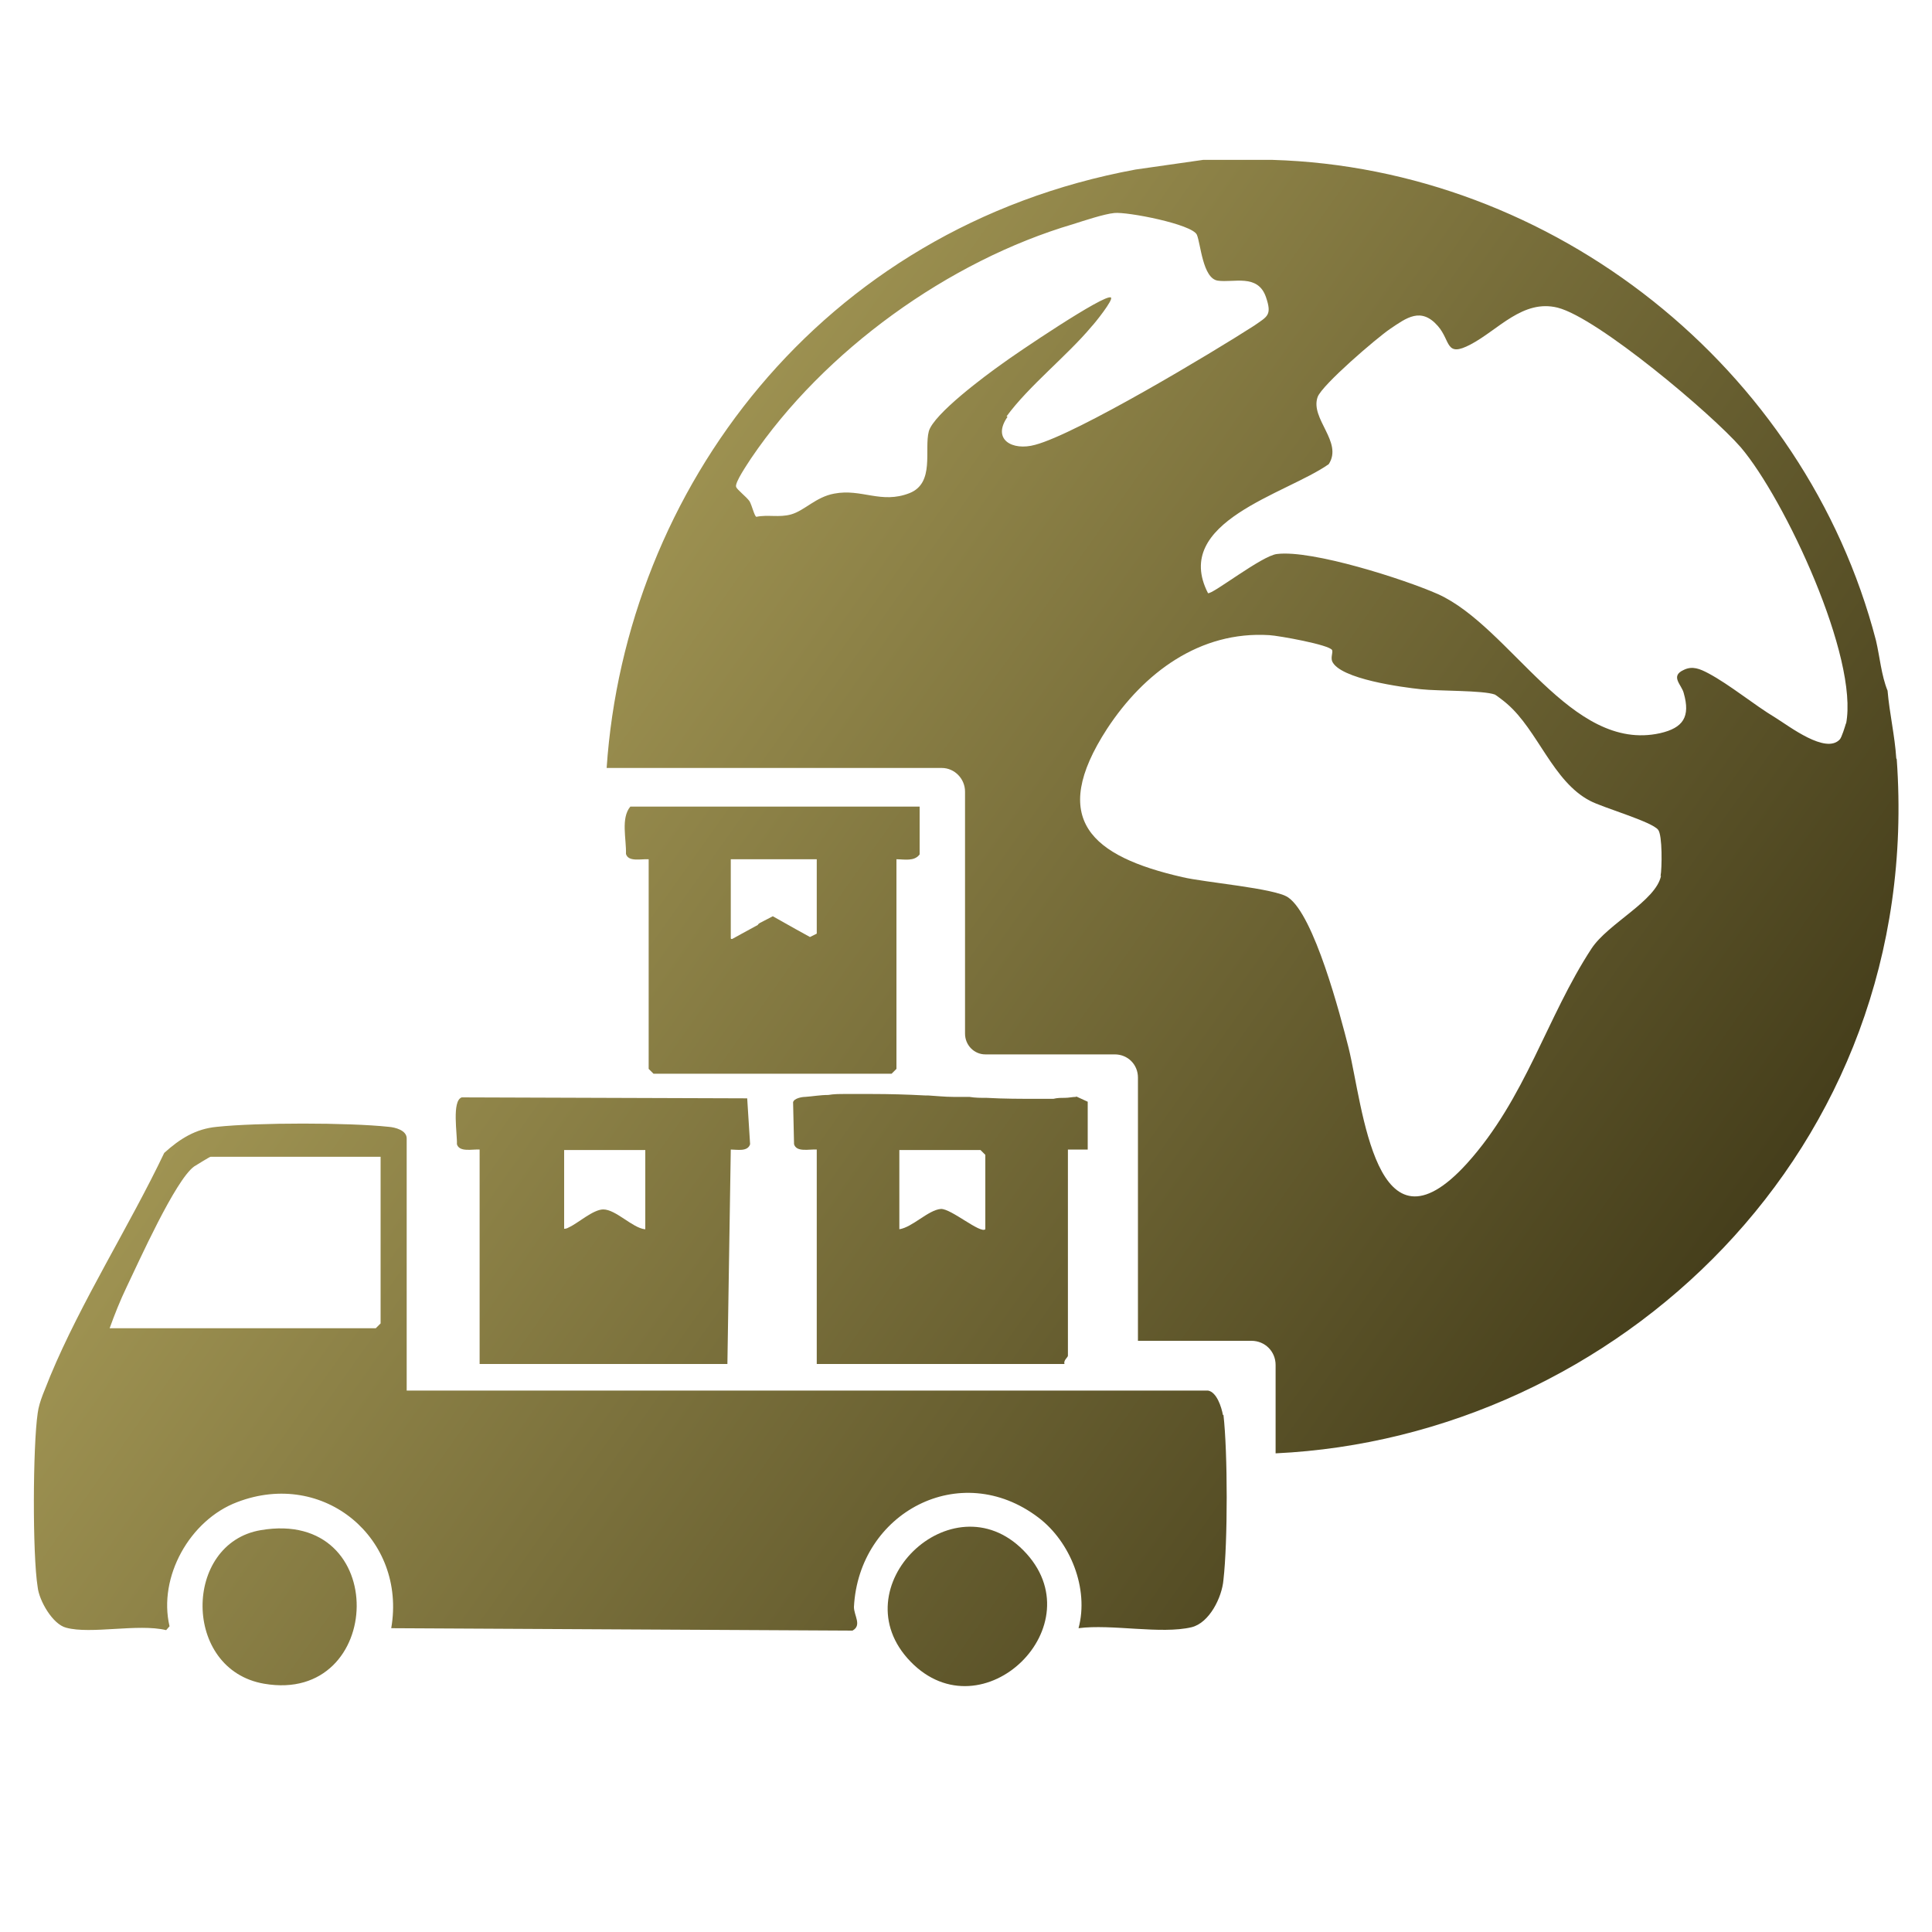
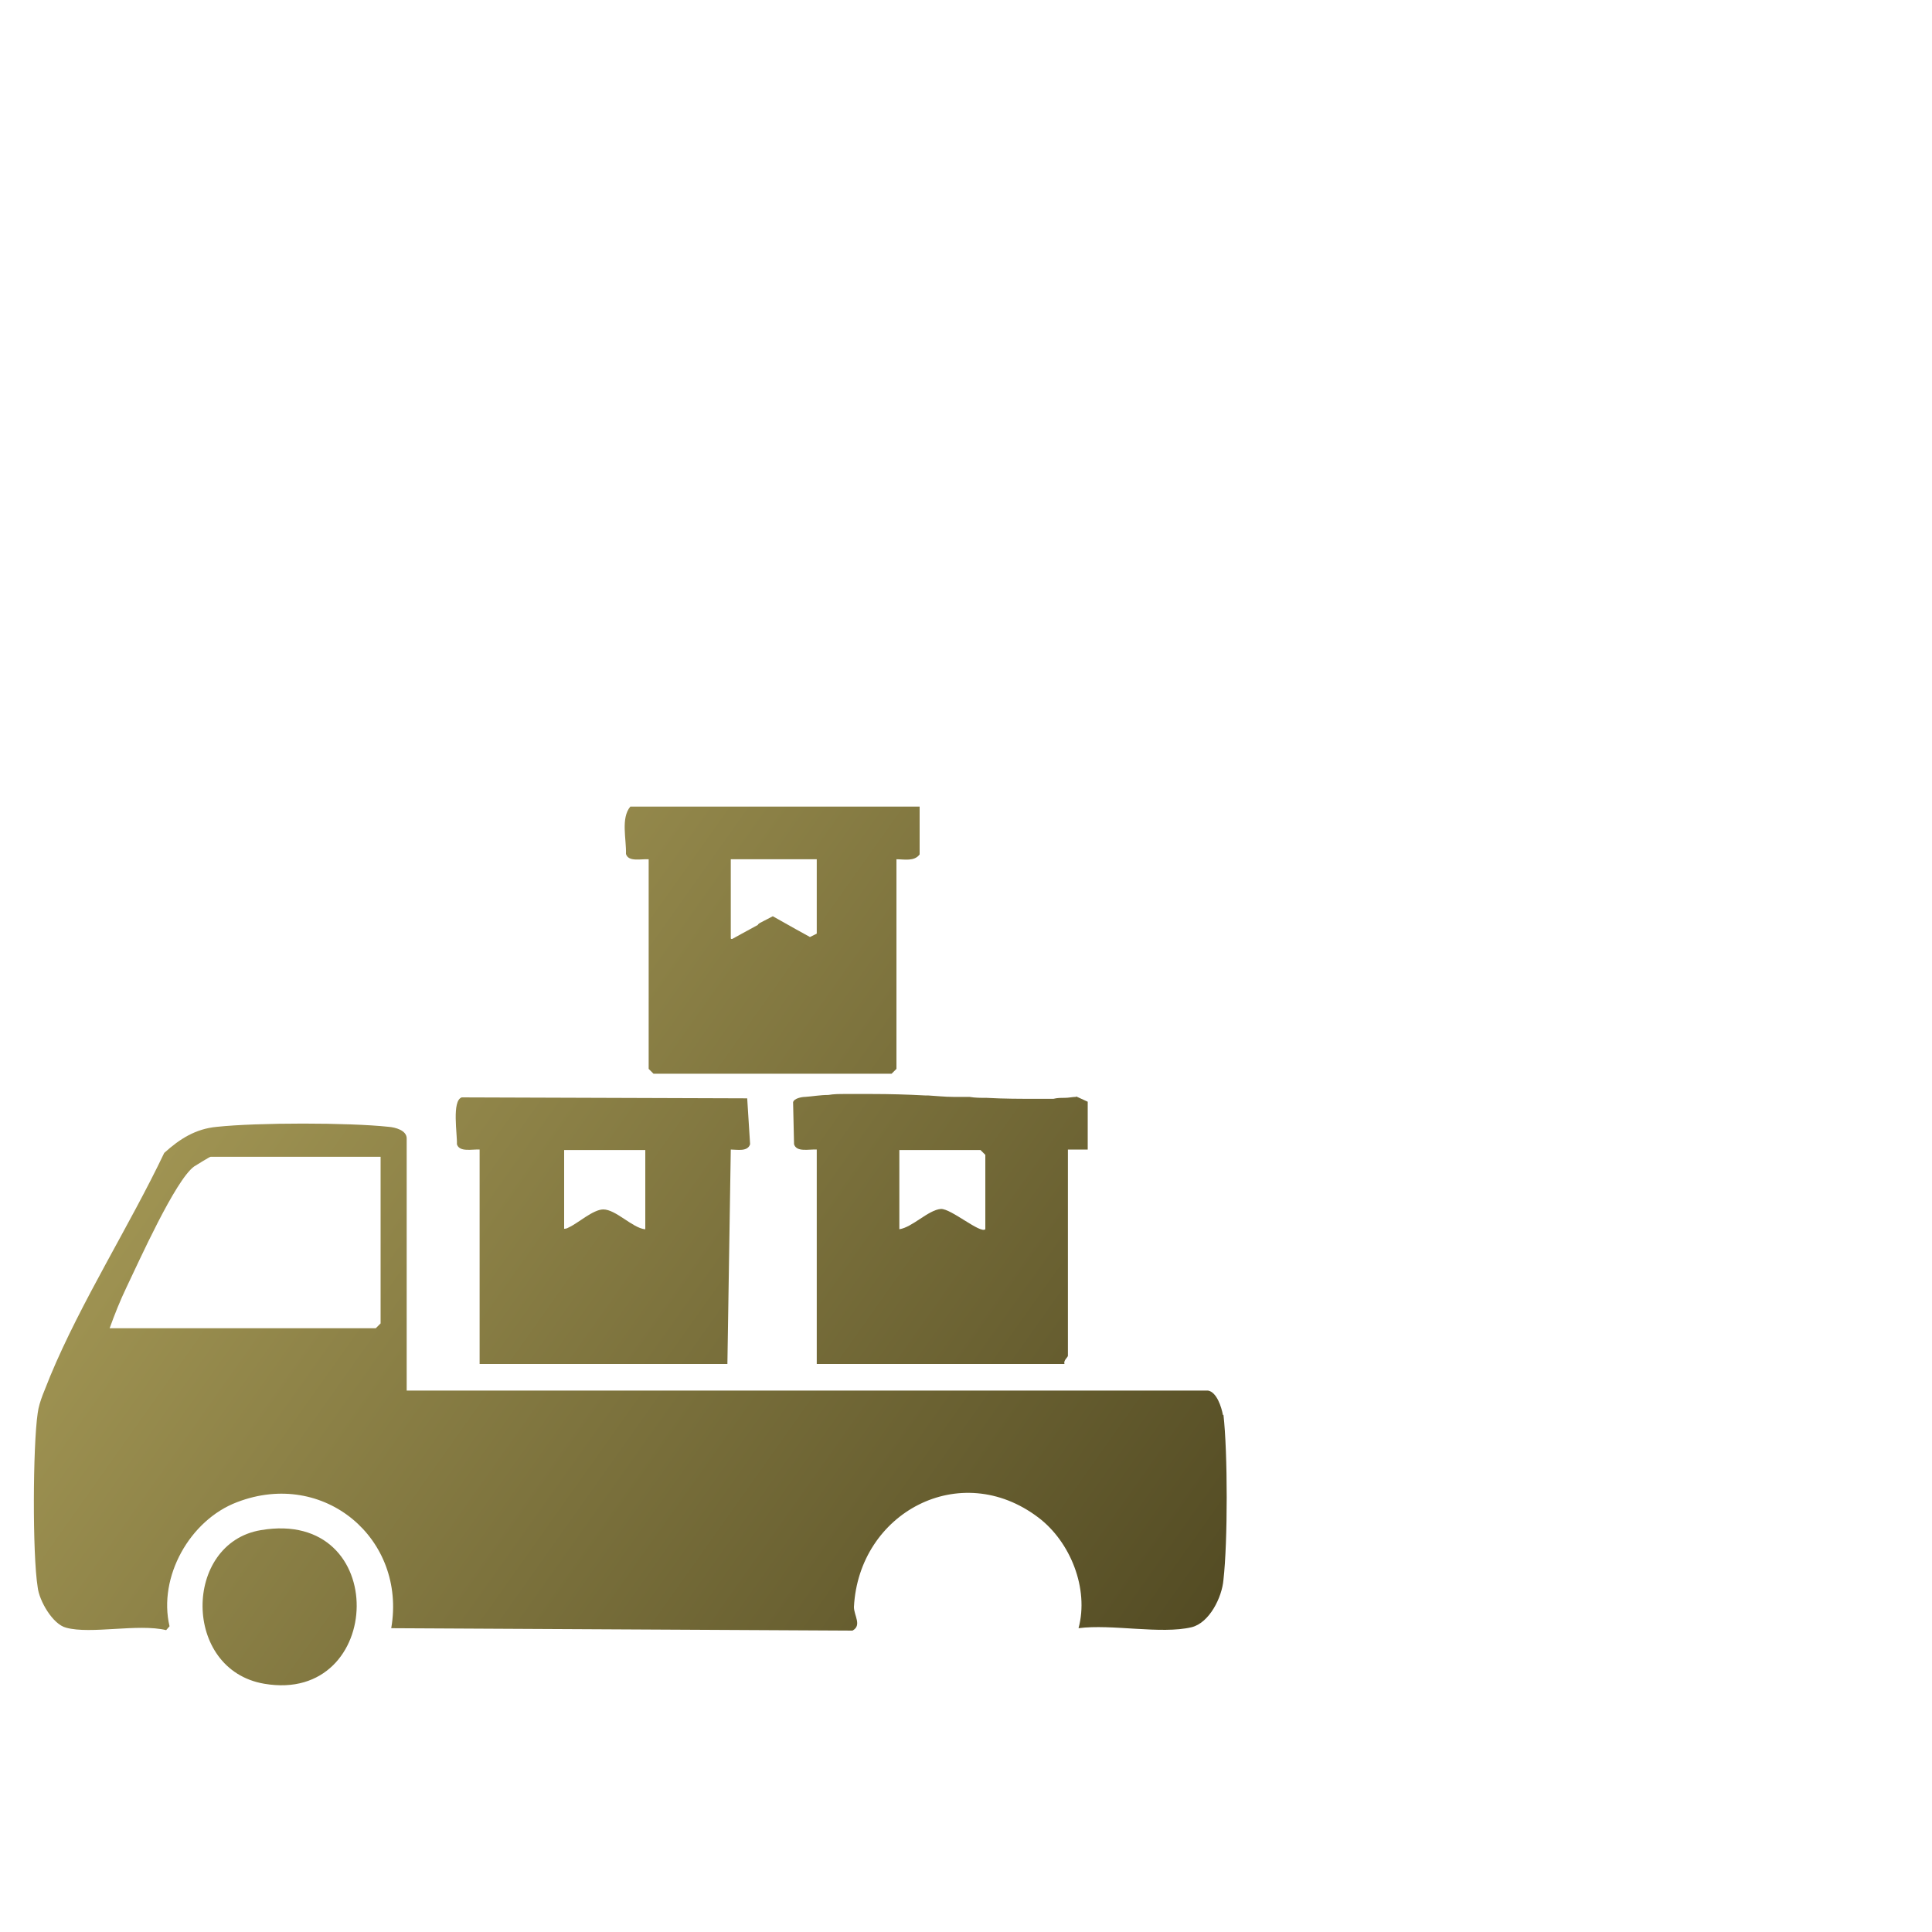
<svg xmlns="http://www.w3.org/2000/svg" xmlns:xlink="http://www.w3.org/1999/xlink" id="Layer_1" data-name="Layer 1" viewBox="0 0 40 40">
  <defs>
    <style>
      .cls-1 {
        fill: url(#linear-gradient-2);
      }

      .cls-2 {
        fill: url(#linear-gradient-4);
      }

      .cls-3 {
        fill: url(#linear-gradient-3);
      }

      .cls-4 {
        fill: url(#linear-gradient-5);
      }

      .cls-5 {
        fill: url(#linear-gradient-7);
      }

      .cls-6 {
        fill: url(#linear-gradient-6);
      }

      .cls-7 {
        fill: url(#linear-gradient);
      }
    </style>
    <linearGradient id="linear-gradient" x1="10.61" y1="264.79" x2="37.72" y2="245.57" gradientTransform="translate(0 268.96) scale(1 -1)" gradientUnits="userSpaceOnUse">
      <stop offset="0" stop-color="#b1a45d" />
      <stop offset="1" stop-color="#453e1b" />
    </linearGradient>
    <linearGradient id="linear-gradient-2" x1="-1.31" y1="247.98" x2="25.8" y2="228.76" xlink:href="#linear-gradient" />
    <linearGradient id="linear-gradient-3" x1="3.57" y1="254.87" x2="30.68" y2="235.64" xlink:href="#linear-gradient" />
    <linearGradient id="linear-gradient-4" x1="5.29" y1="257.28" x2="32.39" y2="238.06" xlink:href="#linear-gradient" />
    <linearGradient id="linear-gradient-5" x1=".03" y1="249.88" x2="27.14" y2="230.65" xlink:href="#linear-gradient" />
    <linearGradient id="linear-gradient-6" x1="-4.73" y1="243.16" x2="22.37" y2="223.93" xlink:href="#linear-gradient" />
    <linearGradient id="linear-gradient-7" x1="1.25" y1="251.58" x2="28.35" y2="232.36" xlink:href="#linear-gradient" />
  </defs>
-   <path class="cls-7" d="M39.26,15.7c-.03-.47-.14-.93-.18-1.4-.13-.32-.16-.7-.24-1.04-1.47-5.65-6.68-9.78-12.5-9.95h-1.43s-1.4.2-1.4.2c-6.54,1.21-10.56,6.64-10.95,12.39h6.94c.26,0,.48.22.48.49v5.01c0,.24.19.43.42.43h2.68c.27,0,.48.21.48.48v5.45h2.35c.28,0,.5.22.5.5v1.83c7.01-.33,13.44-6.24,12.86-14.37ZM20.84,8.62c.46-.63,1.25-1.25,1.76-1.86.06-.06.46-.56.4-.6-.12-.09-2.01,1.19-2.25,1.37-.34.24-1.42,1.04-1.52,1.4-.1.38.13,1.07-.4,1.28-.59.23-.99-.1-1.56.01-.38.07-.61.35-.89.43-.25.07-.48,0-.72.05-.04-.01-.09-.23-.14-.32-.07-.1-.26-.24-.28-.3-.03-.09.24-.48.31-.59,1.51-2.23,4.09-4.09,6.67-4.85.22-.07.64-.21.85-.23.26-.03,1.61.23,1.71.45.08.19.12.9.43.95.33.05.83-.15,1,.34.13.38.03.4-.24.59-.87.56-3.67,2.24-4.54,2.47-.47.13-.9-.11-.57-.58ZM34.39,18.13c-.1.52-1.1.99-1.44,1.51-.93,1.42-1.36,3.1-2.58,4.45-1.9,2.09-2.15-1.19-2.45-2.4-.17-.67-.71-2.74-1.25-3.11-.27-.19-1.73-.31-2.19-.42-1.88-.43-2.78-1.19-1.56-3.07.76-1.16,1.92-2.03,3.36-1.94.19.01,1.25.2,1.3.31.02.05-.03.14,0,.23.16.37,1.46.54,1.84.58.37.04,1.28.02,1.53.11.01,0,.22.16.25.19.64.55.95,1.61,1.72,2.01.26.14,1.28.43,1.41.6.09.11.08.8.05.96ZM38.22,14.97c-.02.07-.09.3-.13.34-.29.31-1.04-.27-1.33-.45-.45-.27-.94-.68-1.39-.92-.17-.09-.33-.16-.51-.07-.29.13-.04.31,0,.48.14.49-.01.72-.49.83-1.85.41-3.09-2.2-4.6-2.88-.7-.31-2.61-.92-3.33-.83-.31.03-1.35.85-1.43.81-.76-1.48,1.62-2.05,2.5-2.67.3-.46-.39-.94-.23-1.39.09-.25,1.22-1.22,1.5-1.41.34-.23.64-.46.99-.06.27.31.15.66.68.38.57-.3,1.08-.94,1.8-.76.83.21,3.19,2.2,3.79,2.89.91,1.07,2.45,4.36,2.18,5.73Z" />
  <path class="cls-1" d="M25.32,29.3c-.03-.17-.13-.48-.31-.51H8.42v-5.22c0-.17-.24-.23-.37-.24-.83-.09-2.72-.09-3.56,0-.44.04-.77.25-1.09.54-.72,1.51-1.72,3.08-2.36,4.62-.09.24-.23.52-.26.77-.1.68-.11,2.92,0,3.6.03.28.31.77.59.84.51.14,1.49-.09,2.07.05l.07-.08c-.24-1.02.42-2.2,1.4-2.57,1.8-.69,3.51.76,3.19,2.61l9.55.05c.2-.11.03-.31.03-.49.1-1.95,2.2-3.08,3.82-1.85.66.5,1.05,1.47.83,2.29.68-.09,1.71.13,2.34-.02.37-.09.63-.62.66-.98.09-.78.09-2.64,0-3.42ZM7.88,27.4l-.1.1H2.27c.1-.28.22-.58.35-.85.25-.52,1.01-2.22,1.4-2.5.05-.03.32-.2.34-.2h3.52v3.45Z" />
  <path class="cls-3" d="M22.28,22.71c-.08,0-.15.02-.24.02-.08,0-.15,0-.23.02-.11,0-.22,0-.34,0-.34,0-.69,0-1.04-.02-.12,0-.24,0-.36-.02-.11,0-.22,0-.33,0-.18,0-.35-.02-.53-.03h-.06c-.37-.02-.73-.03-1.1-.03-.09,0-.2,0-.29,0-.08,0-.16,0-.23,0-.02,0-.03,0-.04,0-.11,0-.23,0-.34.02-.17,0-.33.03-.48.04-.07,0-.23.03-.25.11l.02.87c.05.17.31.1.47.11v4.44h5.13c-.03-.07.07-.14.07-.17v-4.27h.41v-.99l-.24-.11ZM20.4,25.45c-.1.1-.71-.43-.92-.42-.26.02-.59.38-.86.42v-1.64h1.68l.1.1v1.54h0Z" />
  <path class="cls-2" d="M16,18.97l-.27.14-.04.03.65.37.14-.07v-.2l-.48-.27ZM16,18.97l-.27.14-.04.03.65.37.14-.07v-.2l-.48-.27ZM16,18.97l-.27.14-.04.03.65.37.14-.07v-.2l-.48-.27ZM13.05,16.7c-.2.24-.08.67-.09.98.05.17.31.1.47.11v4.34l.1.1h4.93l.1-.1v-4.34c.16,0,.37.05.48-.1v-.99h-5.98ZM15.13,19.43v-1.64h1.78v1.54l-.04.02-.1.05-.29-.16-.48-.27-.27.15-.04.03-.33.18-.2.11h-.02ZM16,18.97l-.27.14-.04.03.65.37.14-.07v-.2l-.48-.27ZM16,18.97l-.27.14-.04.03.65.37.14-.07v-.2l-.48-.27ZM16,18.97l-.27.14-.04.03.65.37.14-.07v-.2l-.48-.27Z" />
-   <path class="cls-4" d="M21.19,32.1c1.52,1.54-.85,3.84-2.34,2.3-1.48-1.53.86-3.8,2.34-2.3Z" />
  <path class="cls-6" d="M5.4,31.68c2.7-.46,2.57,3.61.07,3.18-1.7-.29-1.68-2.91-.07-3.18Z" />
  <path class="cls-5" d="M15.47,22.74l-5.91-.02c-.21.07-.09.77-.1.97.05.17.32.1.47.11v4.44h5.13l.07-4.44c.13,0,.35.05.4-.11l-.06-.95ZM13.35,25.45c-.26-.03-.6-.41-.86-.41-.21,0-.53.29-.71.37-.05.03-.08.03-.1.03v-1.63h1.68v1.64Z" />
</svg>